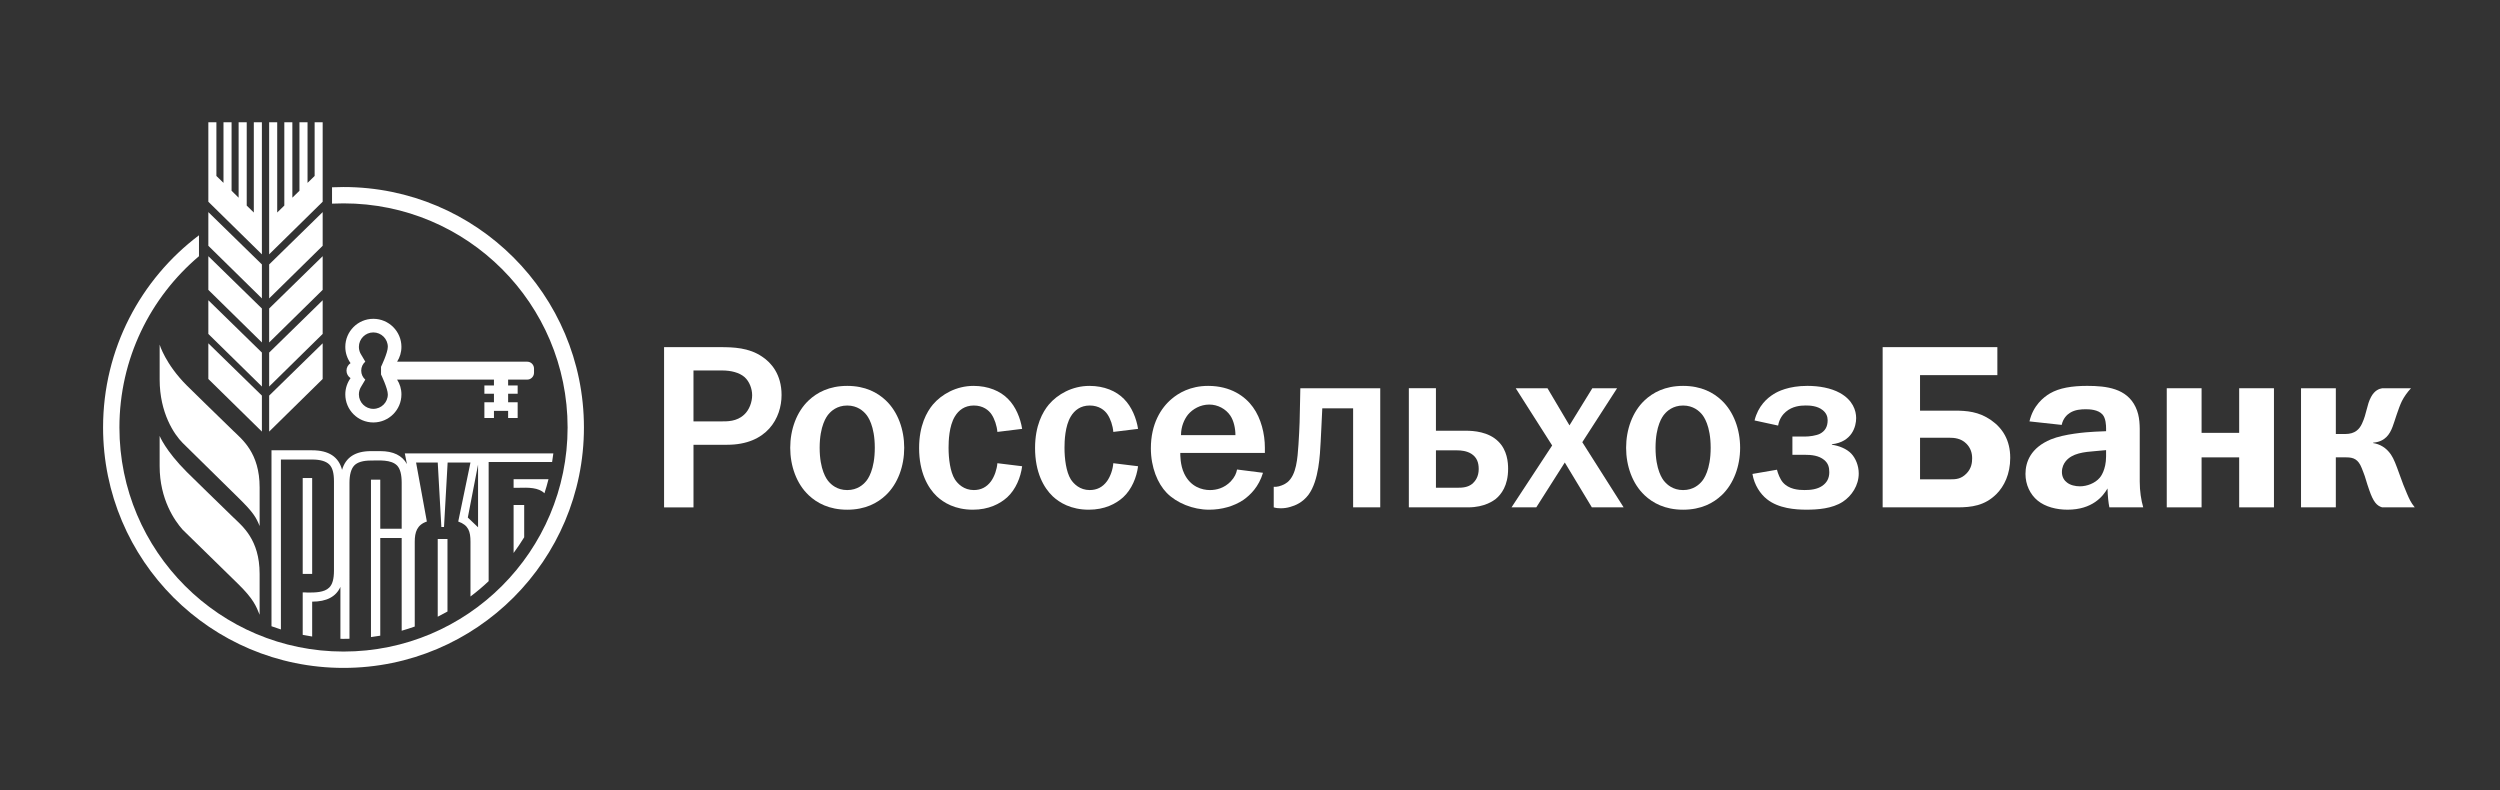
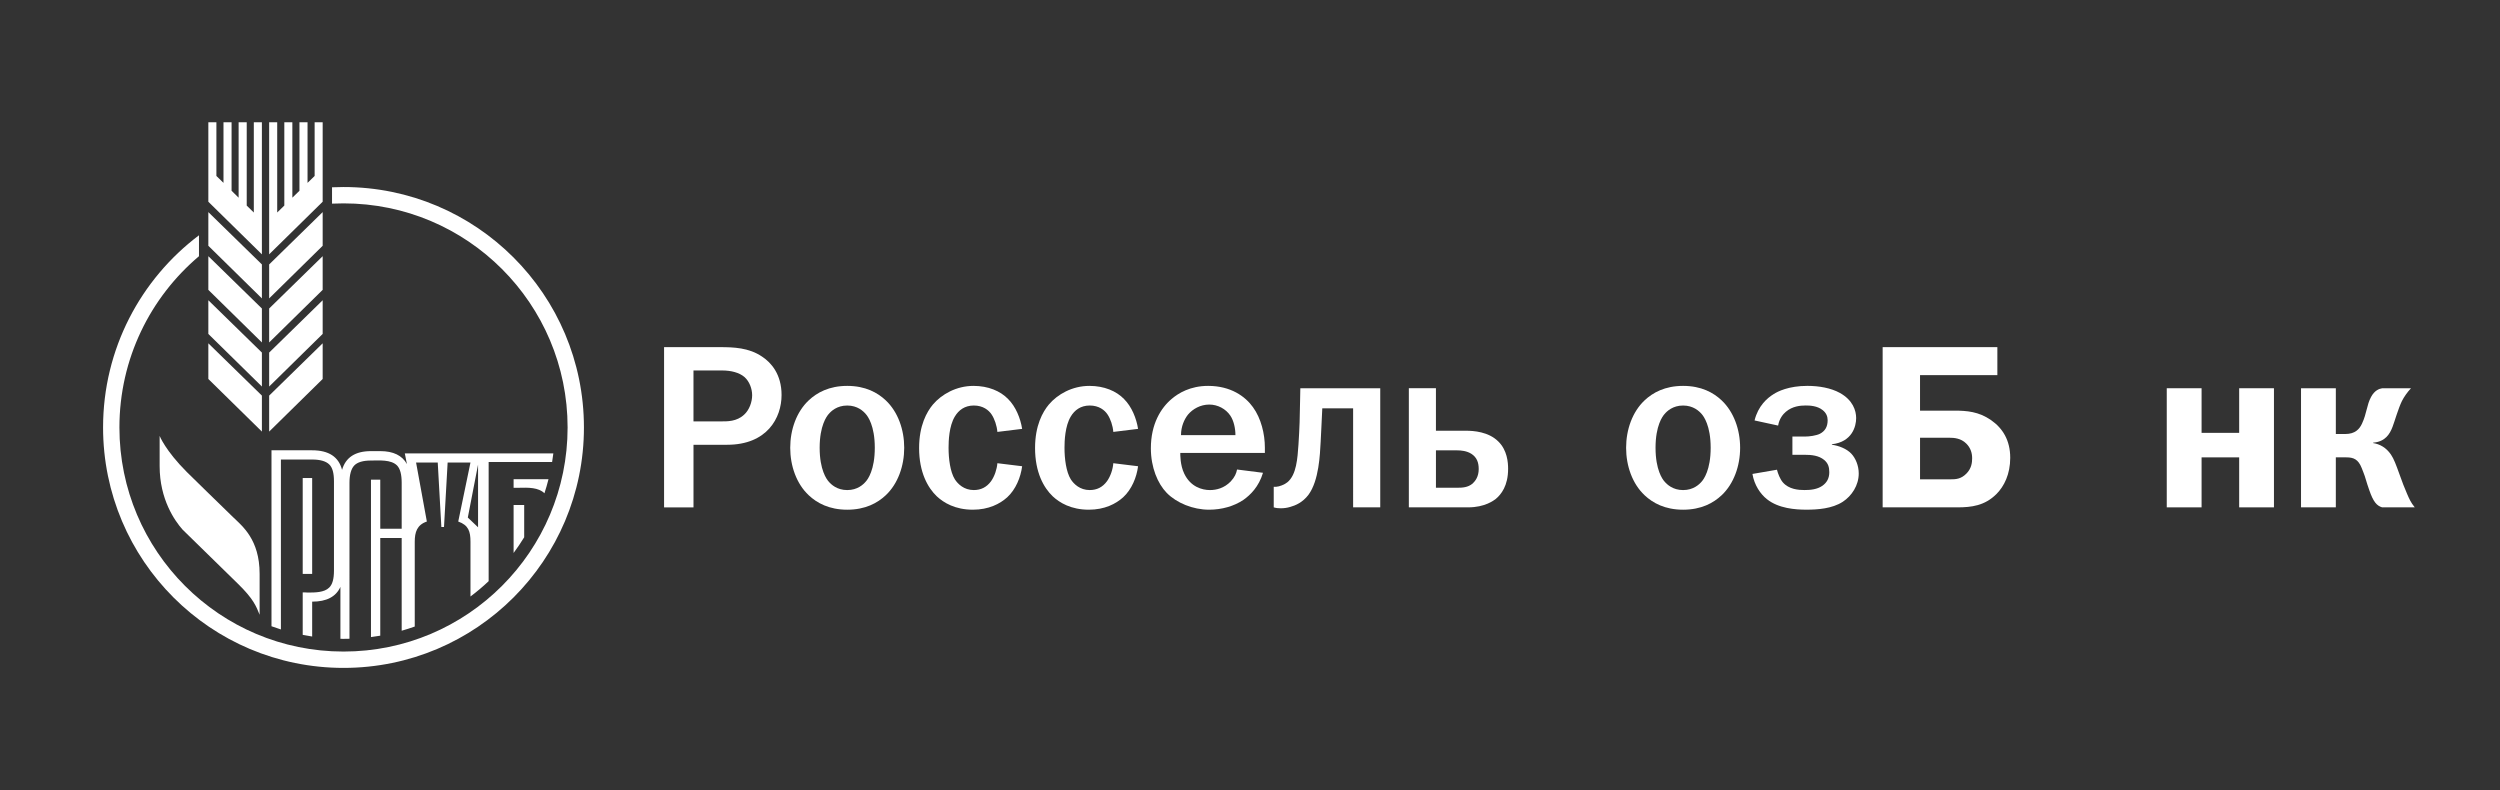
<svg xmlns="http://www.w3.org/2000/svg" id="Layer_1" x="0px" y="0px" width="209.394px" height="66.183px" viewBox="0 0 209.394 66.183" xml:space="preserve">
  <rect x="0" y="0" width="209.394" height="66.183" fill="#333333" stroke="none" />
  <g>
    <path fill="#FFFFFF" d="M60.276,29.076c1.157,0,2.446,0.037,3.562,0.799c0.746,0.491,1.624,1.47,1.624,3.211 c0,1.917-1.212,4.167-4.559,4.167h-2.818v5.243h-2.464v-13.42H60.276z M60.375,35.295c0.547,0,1.329,0.02,1.957-0.569 c0.429-0.391,0.666-1.054,0.666-1.622c0-0.528-0.218-1.153-0.646-1.526c-0.431-0.371-1.115-0.549-1.881-0.549h-2.387v4.267H60.375z " />
    <path fill="#FFFFFF" d="M67.734,33.535c0.685-0.646,1.704-1.214,3.228-1.214c1.526,0,2.545,0.567,3.229,1.214 c1.017,0.959,1.544,2.445,1.544,3.97c0,1.527-0.527,3.015-1.544,3.974c-0.685,0.646-1.703,1.213-3.229,1.213 c-1.523,0-2.543-0.567-3.228-1.213c-1.019-0.959-1.547-2.446-1.547-3.974C66.187,35.98,66.715,34.494,67.734,33.535 M69.398,40.323 c0.213,0.255,0.705,0.724,1.563,0.724c0.862,0,1.351-0.469,1.564-0.724c0.158-0.175,0.746-0.958,0.746-2.818 c0-1.857-0.588-2.638-0.746-2.814c-0.214-0.255-0.702-0.725-1.564-0.725c-0.858,0-1.351,0.47-1.563,0.725 c-0.155,0.177-0.746,0.957-0.746,2.814C68.652,39.365,69.243,40.148,69.398,40.323" />
    <path fill="#FFFFFF" d="M83.538,36.176c-0.04-0.509-0.236-1.096-0.489-1.469c-0.237-0.35-0.706-0.742-1.486-0.742 c-0.765,0-1.272,0.393-1.586,0.919c-0.489,0.803-0.527,2.053-0.527,2.62c0,0.921,0.135,2.017,0.527,2.645 c0.253,0.391,0.763,0.897,1.586,0.897c0.586,0,1.074-0.231,1.447-0.742c0.292-0.412,0.488-0.997,0.528-1.507l2.074,0.254 c-0.119,0.92-0.528,1.939-1.252,2.603c-0.608,0.548-1.549,1.037-2.878,1.037c-1.485,0-2.445-0.587-3.013-1.116 c-0.762-0.723-1.487-2.016-1.487-4.048c0-1.898,0.646-3.032,1.154-3.642c0.725-0.857,1.958-1.564,3.404-1.564 c1.233,0,2.252,0.432,2.895,1.098c0.648,0.645,1.039,1.622,1.177,2.502L83.538,36.176z" />
    <path fill="#FFFFFF" d="M93.248,36.176c-0.038-0.509-0.233-1.096-0.489-1.469c-0.233-0.35-0.706-0.742-1.488-0.742 c-0.761,0-1.27,0.393-1.584,0.919c-0.486,0.803-0.527,2.053-0.527,2.62c0,0.921,0.137,2.017,0.527,2.645 c0.254,0.391,0.765,0.897,1.584,0.897c0.59,0,1.077-0.231,1.449-0.742c0.295-0.412,0.49-0.997,0.528-1.507l2.074,0.254 c-0.117,0.92-0.528,1.939-1.252,2.603c-0.608,0.548-1.545,1.037-2.876,1.037c-1.487,0-2.446-0.587-3.015-1.116 c-0.762-0.723-1.485-2.016-1.485-4.048c0-1.898,0.644-3.032,1.153-3.642c0.723-0.857,1.955-1.564,3.404-1.564 c1.232,0,2.25,0.432,2.894,1.098c0.648,0.645,1.039,1.622,1.177,2.502L93.248,36.176z" />
    <path fill="#FFFFFF" d="M105.785,39.6c-0.351,1.174-1.056,1.857-1.641,2.27c-0.782,0.527-1.801,0.821-2.877,0.821 c-1.351,0-2.721-0.567-3.544-1.407c-0.761-0.783-1.329-2.135-1.329-3.738c0-2.035,0.841-3.385,1.76-4.149 c0.531-0.449,1.526-1.076,3.034-1.076c1.898,0,3.111,0.88,3.755,1.78c0.686,0.94,1,2.251,1,3.386v0.452h-7.084 c0,0.116-0.02,1.018,0.334,1.739c0.525,1.097,1.486,1.369,2.151,1.369c0.528,0,1.192-0.154,1.742-0.725 c0.33-0.351,0.471-0.683,0.527-0.997L105.785,39.6z M103.477,36.447c0-0.563-0.137-1.211-0.432-1.642 c-0.37-0.546-1.036-0.92-1.76-0.92c-0.744,0-1.389,0.374-1.781,0.841c-0.312,0.394-0.586,0.999-0.586,1.721H103.477z" />
    <path fill="#FFFFFF" d="M115.606,32.518v9.977h-2.272V34.2h-2.582c-0.057,1.35-0.096,1.897-0.137,2.816 c-0.058,1.038-0.136,3.229-1.019,4.424c-0.487,0.645-1.094,0.899-1.524,1.017c-0.253,0.078-0.526,0.116-0.804,0.116 c-0.194,0-0.392-0.019-0.583-0.078v-1.721h0.191c0.295-0.021,0.687-0.176,0.942-0.373c0.78-0.624,0.858-2.034,0.938-3.148 c0.097-1.469,0.116-2.349,0.136-3.678l0.021-1.057H115.606z" />
    <path fill="#FFFFFF" d="M120.27,36.077h2.506c0.644,0,1.898,0.08,2.721,0.902c0.741,0.725,0.819,1.74,0.819,2.289 c0,1.427-0.588,2.15-1.035,2.523c-0.158,0.117-0.9,0.704-2.311,0.704h-4.969v-9.978h2.269V36.077z M120.27,40.852h1.783 c0.431,0,0.897-0.021,1.29-0.352c0.233-0.217,0.51-0.586,0.51-1.213c0-0.549-0.156-0.979-0.607-1.272 c-0.393-0.254-0.88-0.294-1.192-0.294h-1.783V40.852z" />
-     <polygon fill="#FFFFFF" points="129.614,32.518 131.455,35.628 133.37,32.518 135.444,32.518 132.529,37.037 135.992,42.495 133.33,42.495 131.063,38.738 128.675,42.495 126.601,42.495 130.005,37.311 126.953,32.518 " />
    <path fill="#FFFFFF" d="M137.745,33.535c0.685-0.646,1.702-1.214,3.228-1.214c1.527,0,2.546,0.567,3.229,1.214 c1.016,0.959,1.547,2.445,1.547,3.97c0,1.527-0.531,3.015-1.547,3.974c-0.684,0.646-1.702,1.213-3.229,1.213 c-1.525,0-2.543-0.567-3.228-1.213c-1.018-0.959-1.546-2.446-1.546-3.974C136.199,35.98,136.727,34.494,137.745,33.535 M139.409,40.323c0.214,0.255,0.703,0.724,1.563,0.724c0.862,0,1.352-0.469,1.567-0.724c0.154-0.175,0.743-0.958,0.743-2.818 c0-1.857-0.589-2.638-0.743-2.814c-0.216-0.255-0.705-0.725-1.567-0.725c-0.86,0-1.35,0.47-1.563,0.725 c-0.157,0.177-0.745,0.957-0.745,2.814C138.664,39.365,139.251,40.148,139.409,40.323" />
    <path fill="#FFFFFF" d="M146.958,35.216c0.294-1.212,1.057-1.877,1.604-2.211c0.332-0.214,1.251-0.685,2.816-0.685 c0.979,0,1.976,0.176,2.722,0.589c1.094,0.604,1.367,1.484,1.367,2.111c0,0.686-0.333,1.995-2.034,2.19v0.041 c0.586,0.079,1.233,0.333,1.624,0.743c0.354,0.371,0.626,0.998,0.626,1.662c0,0.999-0.586,1.878-1.331,2.368 c-0.899,0.587-2.135,0.665-3.05,0.665c-0.922,0-2.33-0.098-3.31-0.88c-0.545-0.432-1.055-1.175-1.212-2.113l2.054-0.354 c0.077,0.313,0.257,0.783,0.491,1.057c0.509,0.589,1.311,0.646,1.817,0.646c0.512,0,1.059-0.057,1.488-0.352 c0.391-0.273,0.586-0.646,0.586-1.136c0-0.409-0.079-0.741-0.429-1.034c-0.451-0.372-1.058-0.431-1.624-0.431h-1.036v-1.527h1.036 c0.39,0,0.958-0.078,1.271-0.235c0.41-0.215,0.645-0.567,0.645-1.134c0-0.314-0.118-0.608-0.41-0.841 c-0.453-0.372-1.096-0.393-1.428-0.393c-0.45,0-1.114,0.058-1.664,0.529c-0.232,0.196-0.547,0.565-0.646,1.153L146.958,35.216z" />
    <path fill="#FFFFFF" d="M167.295,31.421h-6.478v2.973h2.878c1.034,0,2.034,0.079,3.054,0.783c0.996,0.686,1.623,1.703,1.623,3.17 c0,1.371-0.511,2.387-1.154,3.032c-0.978,0.979-2.095,1.116-3.269,1.116h-6.263V29.075h9.608V31.421z M160.818,40.148h2.525 c0.47,0,0.901-0.021,1.349-0.472c0.432-0.429,0.49-0.917,0.49-1.29c0-0.429-0.118-0.861-0.49-1.232 c-0.447-0.448-1.014-0.49-1.428-0.49h-2.446V40.148z" />
-     <path fill="#FFFFFF" d="M169.983,35.295c0.313-1.35,1.193-2.035,1.724-2.348c0.78-0.451,1.817-0.627,3.11-0.627 c1.643,0,3.307,0.216,4.049,1.762c0.391,0.802,0.353,1.664,0.353,2.406v3.854c0,0.802,0.117,1.547,0.292,2.153h-2.835 c-0.08-0.392-0.137-0.921-0.157-1.585c-0.374,0.664-1.272,1.78-3.346,1.78c-0.92,0-1.86-0.233-2.505-0.762 c-0.627-0.511-1.019-1.331-1.019-2.231c0-0.997,0.433-2.193,2.133-2.897c1.097-0.449,2.877-0.604,3.681-0.643l0.938-0.041v-0.216 c0-0.272-0.02-0.86-0.293-1.175c-0.372-0.43-1.117-0.448-1.413-0.448c-0.407,0-0.896,0.038-1.309,0.294 c-0.254,0.154-0.587,0.469-0.703,1.017L169.983,35.295z M175.521,37.781c-0.979,0.077-1.958,0.177-2.507,0.858 c-0.156,0.198-0.313,0.491-0.313,0.902c0,0.43,0.216,0.725,0.431,0.879c0.275,0.216,0.685,0.313,1.076,0.313 c0.587,0,1.272-0.254,1.664-0.723c0.059-0.061,0.528-0.646,0.528-1.781v-0.527L175.521,37.781z" />
    <polygon fill="#FFFFFF" points="184.399,32.518 184.399,36.255 187.548,36.255 187.548,32.518 190.461,32.518 190.461,42.495 187.548,42.495 187.548,38.308 184.399,38.308 184.399,42.495 181.482,42.495 181.482,32.518 " />
    <path fill="#FFFFFF" d="M195.644,32.518v3.834h0.782c0.841,0,1.192-0.412,1.406-0.862c0.412-0.88,0.394-1.564,0.766-2.248 c0.294-0.548,0.684-0.686,0.938-0.724h2.406c-0.313,0.331-0.586,0.724-0.764,1.075c-0.313,0.646-0.607,1.702-0.782,2.153 c-0.235,0.624-0.627,1.252-1.624,1.329v0.037c0.528,0.081,1.075,0.354,1.488,0.961c0.252,0.371,0.429,0.86,0.704,1.623 c0.273,0.783,0.392,1.057,0.645,1.663c0.196,0.451,0.313,0.725,0.645,1.135h-2.738c-0.431-0.136-0.724-0.43-1.073-1.447 c-0.276-0.78-0.315-1.056-0.492-1.488l-0.137-0.351c-0.293-0.743-0.685-0.9-1.29-0.9h-0.88v4.187h-2.915v-9.977H195.644z" />
    <polygon fill-rule="evenodd" clip-rule="evenodd" fill="#FFFFFF" points="22.544,36.149 27.026,31.743 27.026,28.754 22.544,33.135 " />
    <polygon fill-rule="evenodd" clip-rule="evenodd" fill="#FFFFFF" points="22.544,24.994 27.026,20.586 27.026,17.765 22.544,22.149 " />
    <polygon fill-rule="evenodd" clip-rule="evenodd" fill="#FFFFFF" points="22.544,28.683 27.026,24.278 27.026,21.457 22.544,25.839 " />
    <polygon fill-rule="evenodd" clip-rule="evenodd" fill="#FFFFFF" points="21.259,17.801 20.665,17.219 20.665,10.243 19.986,10.243 19.986,16.558 19.396,15.978 19.396,10.243 18.719,10.243 18.719,15.317 18.125,14.737 18.125,10.243 17.45,10.243 17.45,16.897 21.935,21.303 21.935,10.243 21.259,10.243 " />
    <polygon fill-rule="evenodd" clip-rule="evenodd" fill="#FFFFFF" points="22.544,32.375 27.026,27.969 27.026,25.148 22.544,29.53 " />
    <polygon fill-rule="evenodd" clip-rule="evenodd" fill="#FFFFFF" points="17.45,31.743 21.936,36.149 21.936,33.135 17.45,28.755 " />
    <polygon fill-rule="evenodd" clip-rule="evenodd" fill="#FFFFFF" points="26.353,14.738 25.759,15.318 25.759,10.243 25.081,10.243 25.081,15.979 24.487,16.557 24.487,10.243 23.814,10.243 23.814,17.216 23.218,17.799 23.218,10.243 22.544,10.243 22.544,21.302 27.026,16.896 27.026,10.243 26.353,10.243 " />
    <polygon fill-rule="evenodd" clip-rule="evenodd" fill="#FFFFFF" points="17.45,20.586 21.936,24.994 21.936,22.148 17.45,17.765 " />
    <polygon fill-rule="evenodd" clip-rule="evenodd" fill="#FFFFFF" points="17.45,24.278 21.936,28.684 21.936,25.84 17.45,21.457 " />
    <polygon fill-rule="evenodd" clip-rule="evenodd" fill="#FFFFFF" points="17.45,27.969 21.936,32.375 21.936,29.53 17.45,25.148 " />
-     <path fill-rule="evenodd" clip-rule="evenodd" fill="#FFFFFF" d="M44.164,30.295h-10.43H33.26c0.229-0.36,0.363-0.783,0.363-1.242 c0-1.296-1.055-2.35-2.354-2.35c-1.296,0-2.347,1.054-2.347,2.35c0,0.511,0.165,0.977,0.439,1.362 c-0.203,0.136-0.34,0.364-0.34,0.63c0,0.261,0.137,0.492,0.34,0.626c-0.274,0.385-0.439,0.853-0.439,1.363 c0,1.298,1.051,2.35,2.347,2.35c1.299,0,2.354-1.052,2.354-2.35c0-0.46-0.134-0.882-0.363-1.24h1.972h6.14v0.49h-0.801v0.692h0.801 v0.717h-0.801v1.32h0.801v-0.597h1.187v0.597h0.799v-1.32h-0.799v-0.717h0.799v-0.692h-0.799v-0.49h1.605 c0.31,0,0.564-0.261,0.564-0.575v-0.351C44.728,30.554,44.474,30.295,44.164,30.295 M32.483,33.035c0,0.669-0.544,1.21-1.214,1.21 c-0.666,0-1.209-0.541-1.209-1.21c0-0.244,0.072-0.475,0.199-0.667l0.338-0.57c-0.209-0.183-0.342-0.452-0.342-0.752 c0-0.304,0.133-0.573,0.342-0.756l-0.338-0.571c-0.127-0.19-0.199-0.418-0.199-0.665c0-0.667,0.543-1.211,1.209-1.211 c0.67,0,1.214,0.544,1.214,1.211c0,0.493-0.569,1.671-0.569,1.671v0.639C31.914,31.363,32.483,32.541,32.483,33.035" />
-     <path fill-rule="evenodd" clip-rule="evenodd" fill="#FFFFFF" d="M13.372,28.867v2.928c0,2.799,1.221,4.596,1.921,5.298 c0.411,0.404,4.581,4.506,4.639,4.564c1.298,1.267,1.525,1.686,1.814,2.405v-3.243c0-2.891-1.466-4.013-2.219-4.745 c-1.756-1.716-2.934-2.844-3.881-3.787C13.847,30.487,13.372,28.867,13.372,28.867" />
    <path fill-rule="evenodd" clip-rule="evenodd" fill="#FFFFFF" d="M19.527,43.321c-1.757-1.718-2.934-2.846-3.882-3.789 c-1.797-1.8-2.274-3.02-2.274-3.02v2.529c0,2.797,1.272,4.585,1.919,5.316c0.412,0.401,4.591,4.489,4.643,4.542 c1.297,1.268,1.523,1.871,1.812,2.592v-3.428C21.745,45.173,20.28,44.053,19.527,43.321" />
    <path fill-rule="evenodd" clip-rule="evenodd" fill="#FFFFFF" d="M28.773,15.665c-0.326,0-0.646,0.007-0.963,0.022v1.37 c0.317-0.015,0.637-0.023,0.963-0.023c10.365,0,18.768,8.404,18.768,18.77c0,10.364-8.403,18.769-18.768,18.769 c-10.368,0-18.771-8.404-18.771-18.769c0-5.754,2.589-10.9,6.664-14.344v-1.753c-4.879,3.676-8.033,9.517-8.033,16.097 c0,11.122,9.016,20.138,20.14,20.138c11.12,0,20.136-9.016,20.136-20.138S39.894,15.665,28.773,15.665" />
    <path fill-rule="evenodd" clip-rule="evenodd" fill="#FFFFFF" d="M43.018,46.316c0.313-0.425,0.61-0.864,0.887-1.315v-2.703h-0.887 V46.316z" />
    <path fill-rule="evenodd" clip-rule="evenodd" fill="#FFFFFF" d="M45.601,41.316c0.127-0.391,0.24-0.783,0.34-1.181h-2.923v0.72 h0.444C44.242,40.833,45.111,40.823,45.601,41.316" />
    <rect x="25.354" y="40.039" fill-rule="evenodd" clip-rule="evenodd" fill="#FFFFFF" width="0.792" height="8.03" />
    <path fill-rule="evenodd" clip-rule="evenodd" fill="#FFFFFF" d="M23.528,38.489h2.618c0.676,0,1.147,0.141,1.424,0.404 c0.276,0.26,0.402,0.731,0.402,1.408v7.503c0,0.68-0.126,1.15-0.402,1.413c-0.416,0.414-1.178,0.414-1.815,0.414 c-0.139-0.014-0.278-0.014-0.401-0.014v3.557c0.262,0.052,0.525,0.1,0.792,0.14v-2.921c1.204,0,1.996-0.411,2.366-1.236v4.349 c0.086,0.001,0.172,0.003,0.261,0.003c0.166,0,0.332-0.002,0.498-0.008V40.442c0-0.692,0.141-1.178,0.401-1.453 c0.261-0.276,0.735-0.416,1.4-0.416c0.678,0,1.671-0.099,2.186,0.416c0.264,0.275,0.386,0.761,0.386,1.453v3.846H31.85v-4.11 h-0.778v13.182c0.26-0.033,0.517-0.073,0.778-0.117v-8.179h1.794v7.764c0.371-0.104,0.736-0.224,1.094-0.35v-7.108 c0-0.802,0.194-1.411,1.014-1.687l-0.903-4.945h1.815l0.303,5.401h0.222l0.304-5.401h1.913l-1.025,4.945 c0.859,0.302,1.025,0.829,1.025,1.687v4.592c0.532-0.4,1.041-0.829,1.522-1.285v-9.979h5.315c0.036-0.236,0.072-0.478,0.103-0.72 H33.907l0.176,0.893c-0.394-0.722-1.141-1.086-2.233-1.086h-0.778c-1.319,0-2.12,0.525-2.422,1.57 c-0.284-1.095-1.118-1.639-2.504-1.639h-3.407v14.737c0.26,0.096,0.525,0.183,0.789,0.268V38.489z M40.041,44.164l-0.858-0.816 l0.858-4.437V44.164z" />
-     <path fill-rule="evenodd" clip-rule="evenodd" fill="#FFFFFF" d="M36.663,51.655c0.276-0.139,0.549-0.283,0.817-0.435v-6.075 h-0.817V51.655z" />
  </g>
</svg>